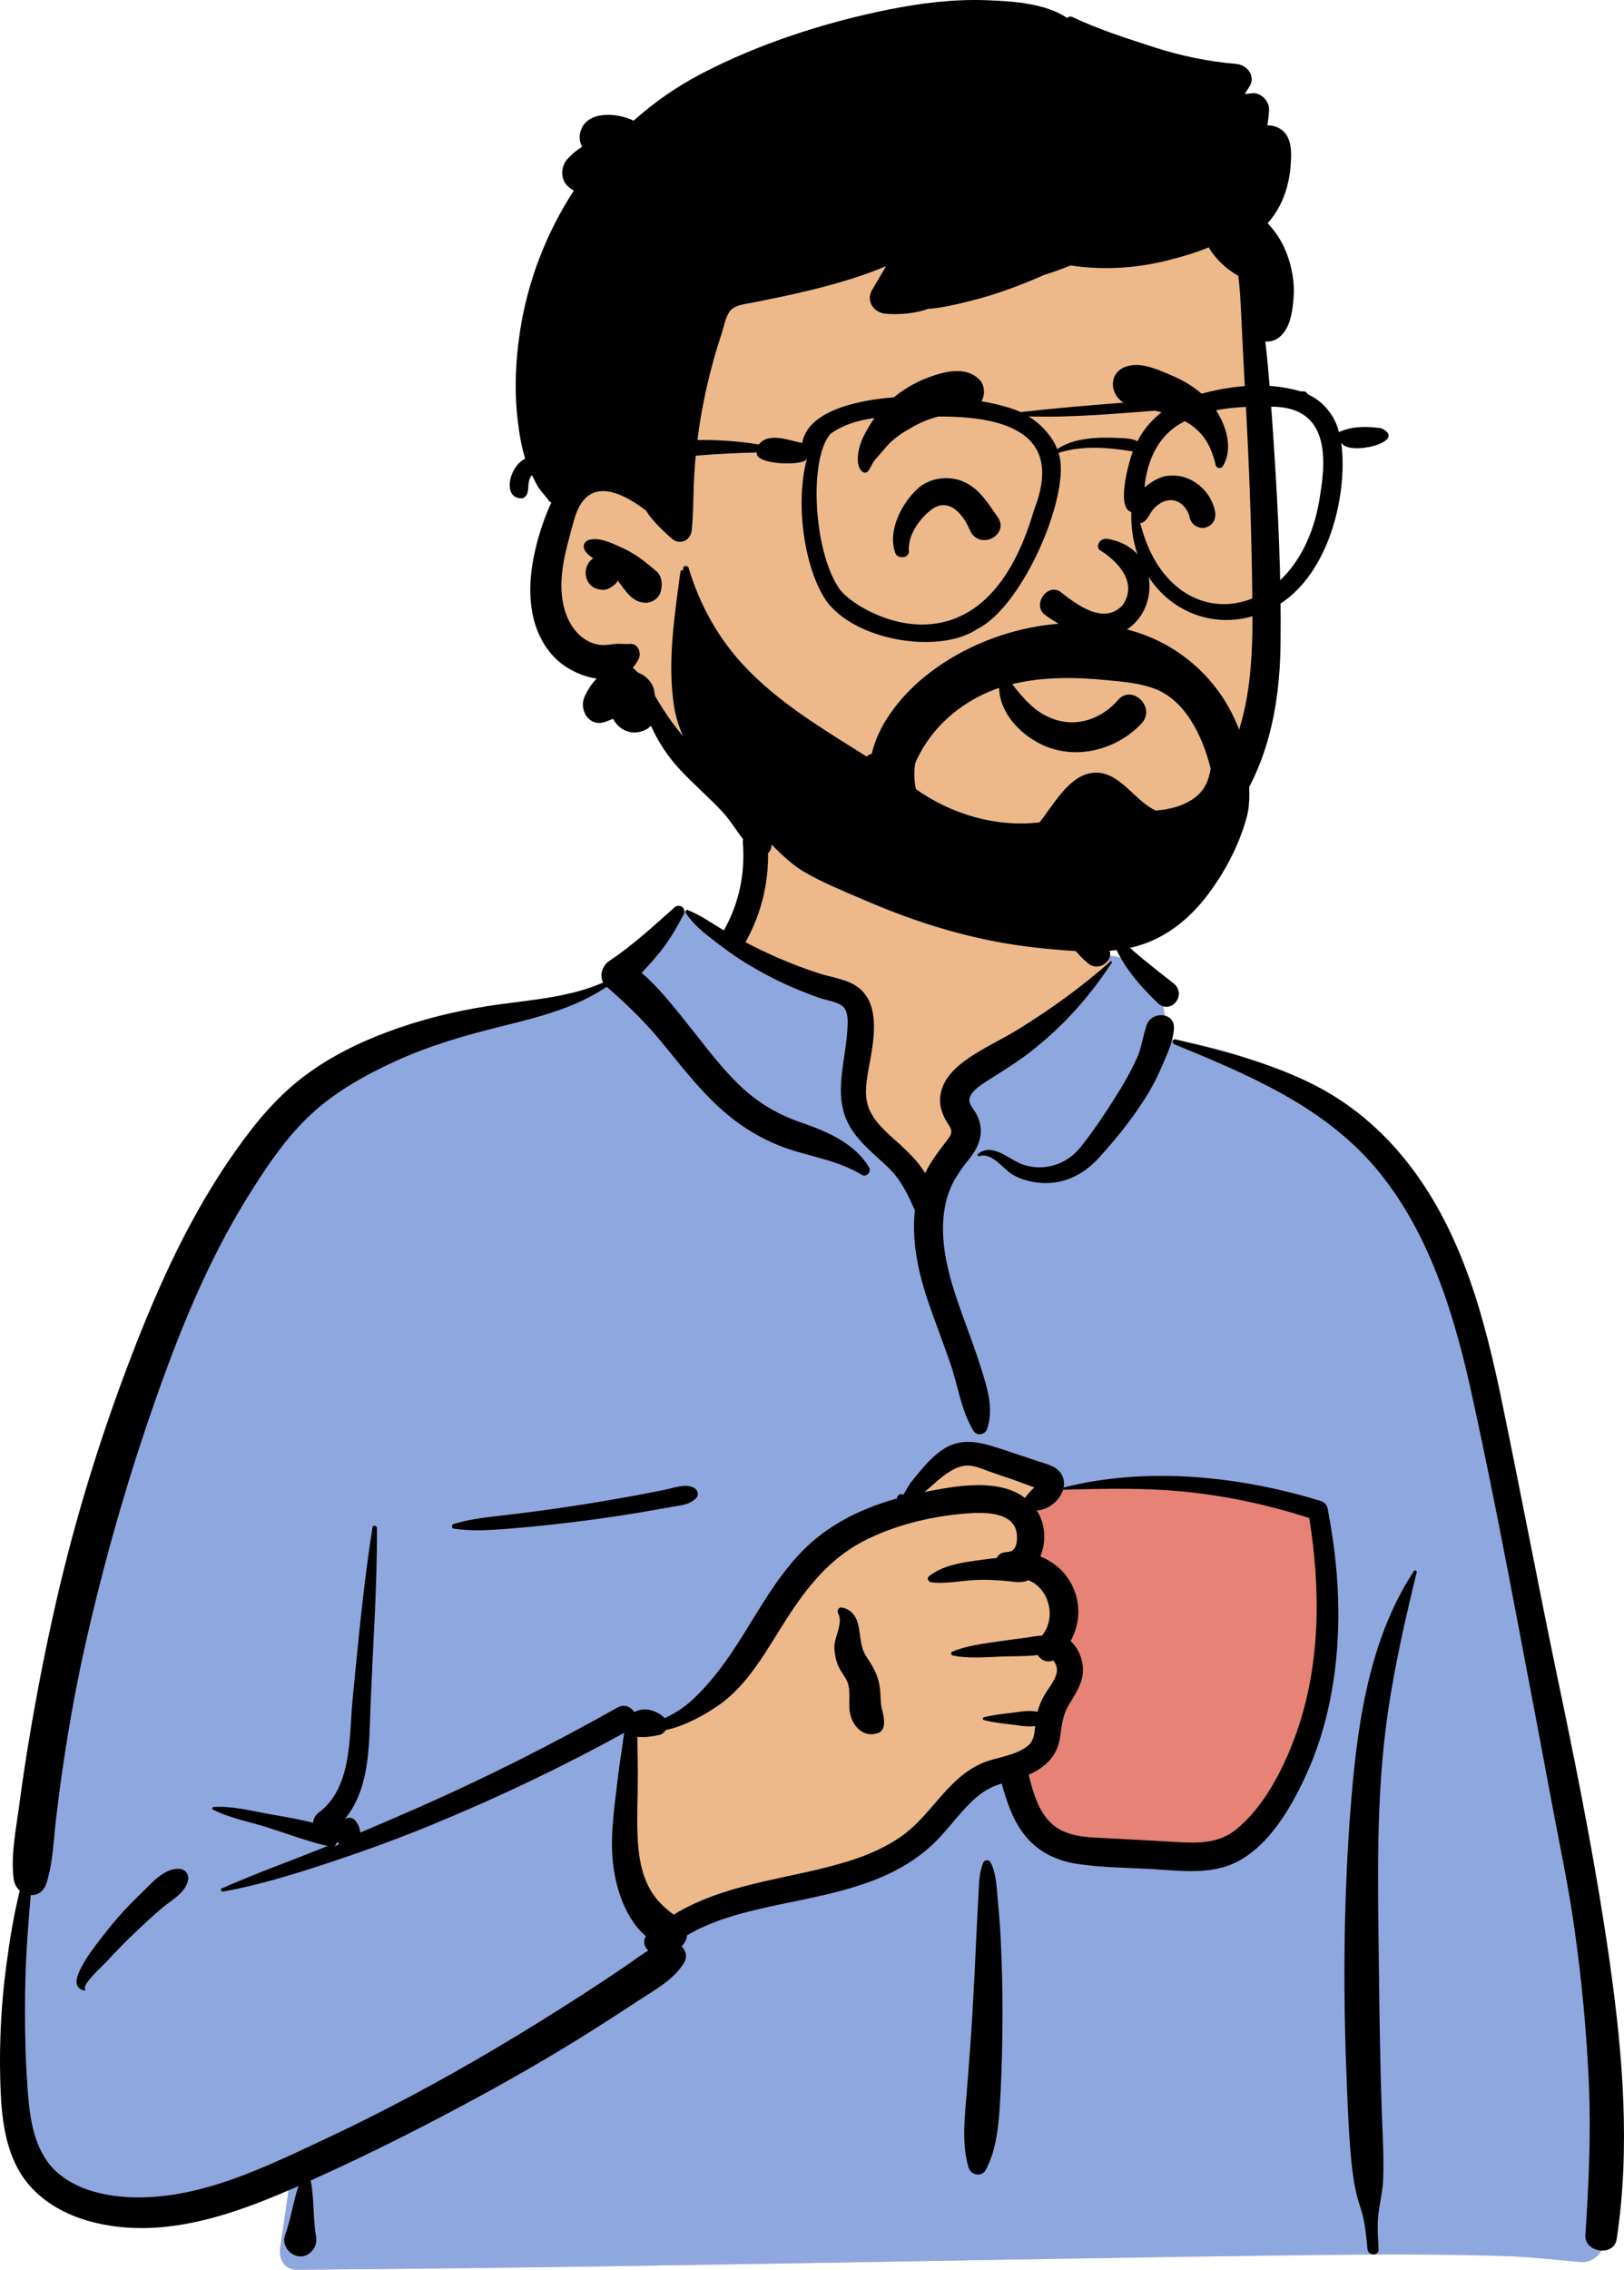
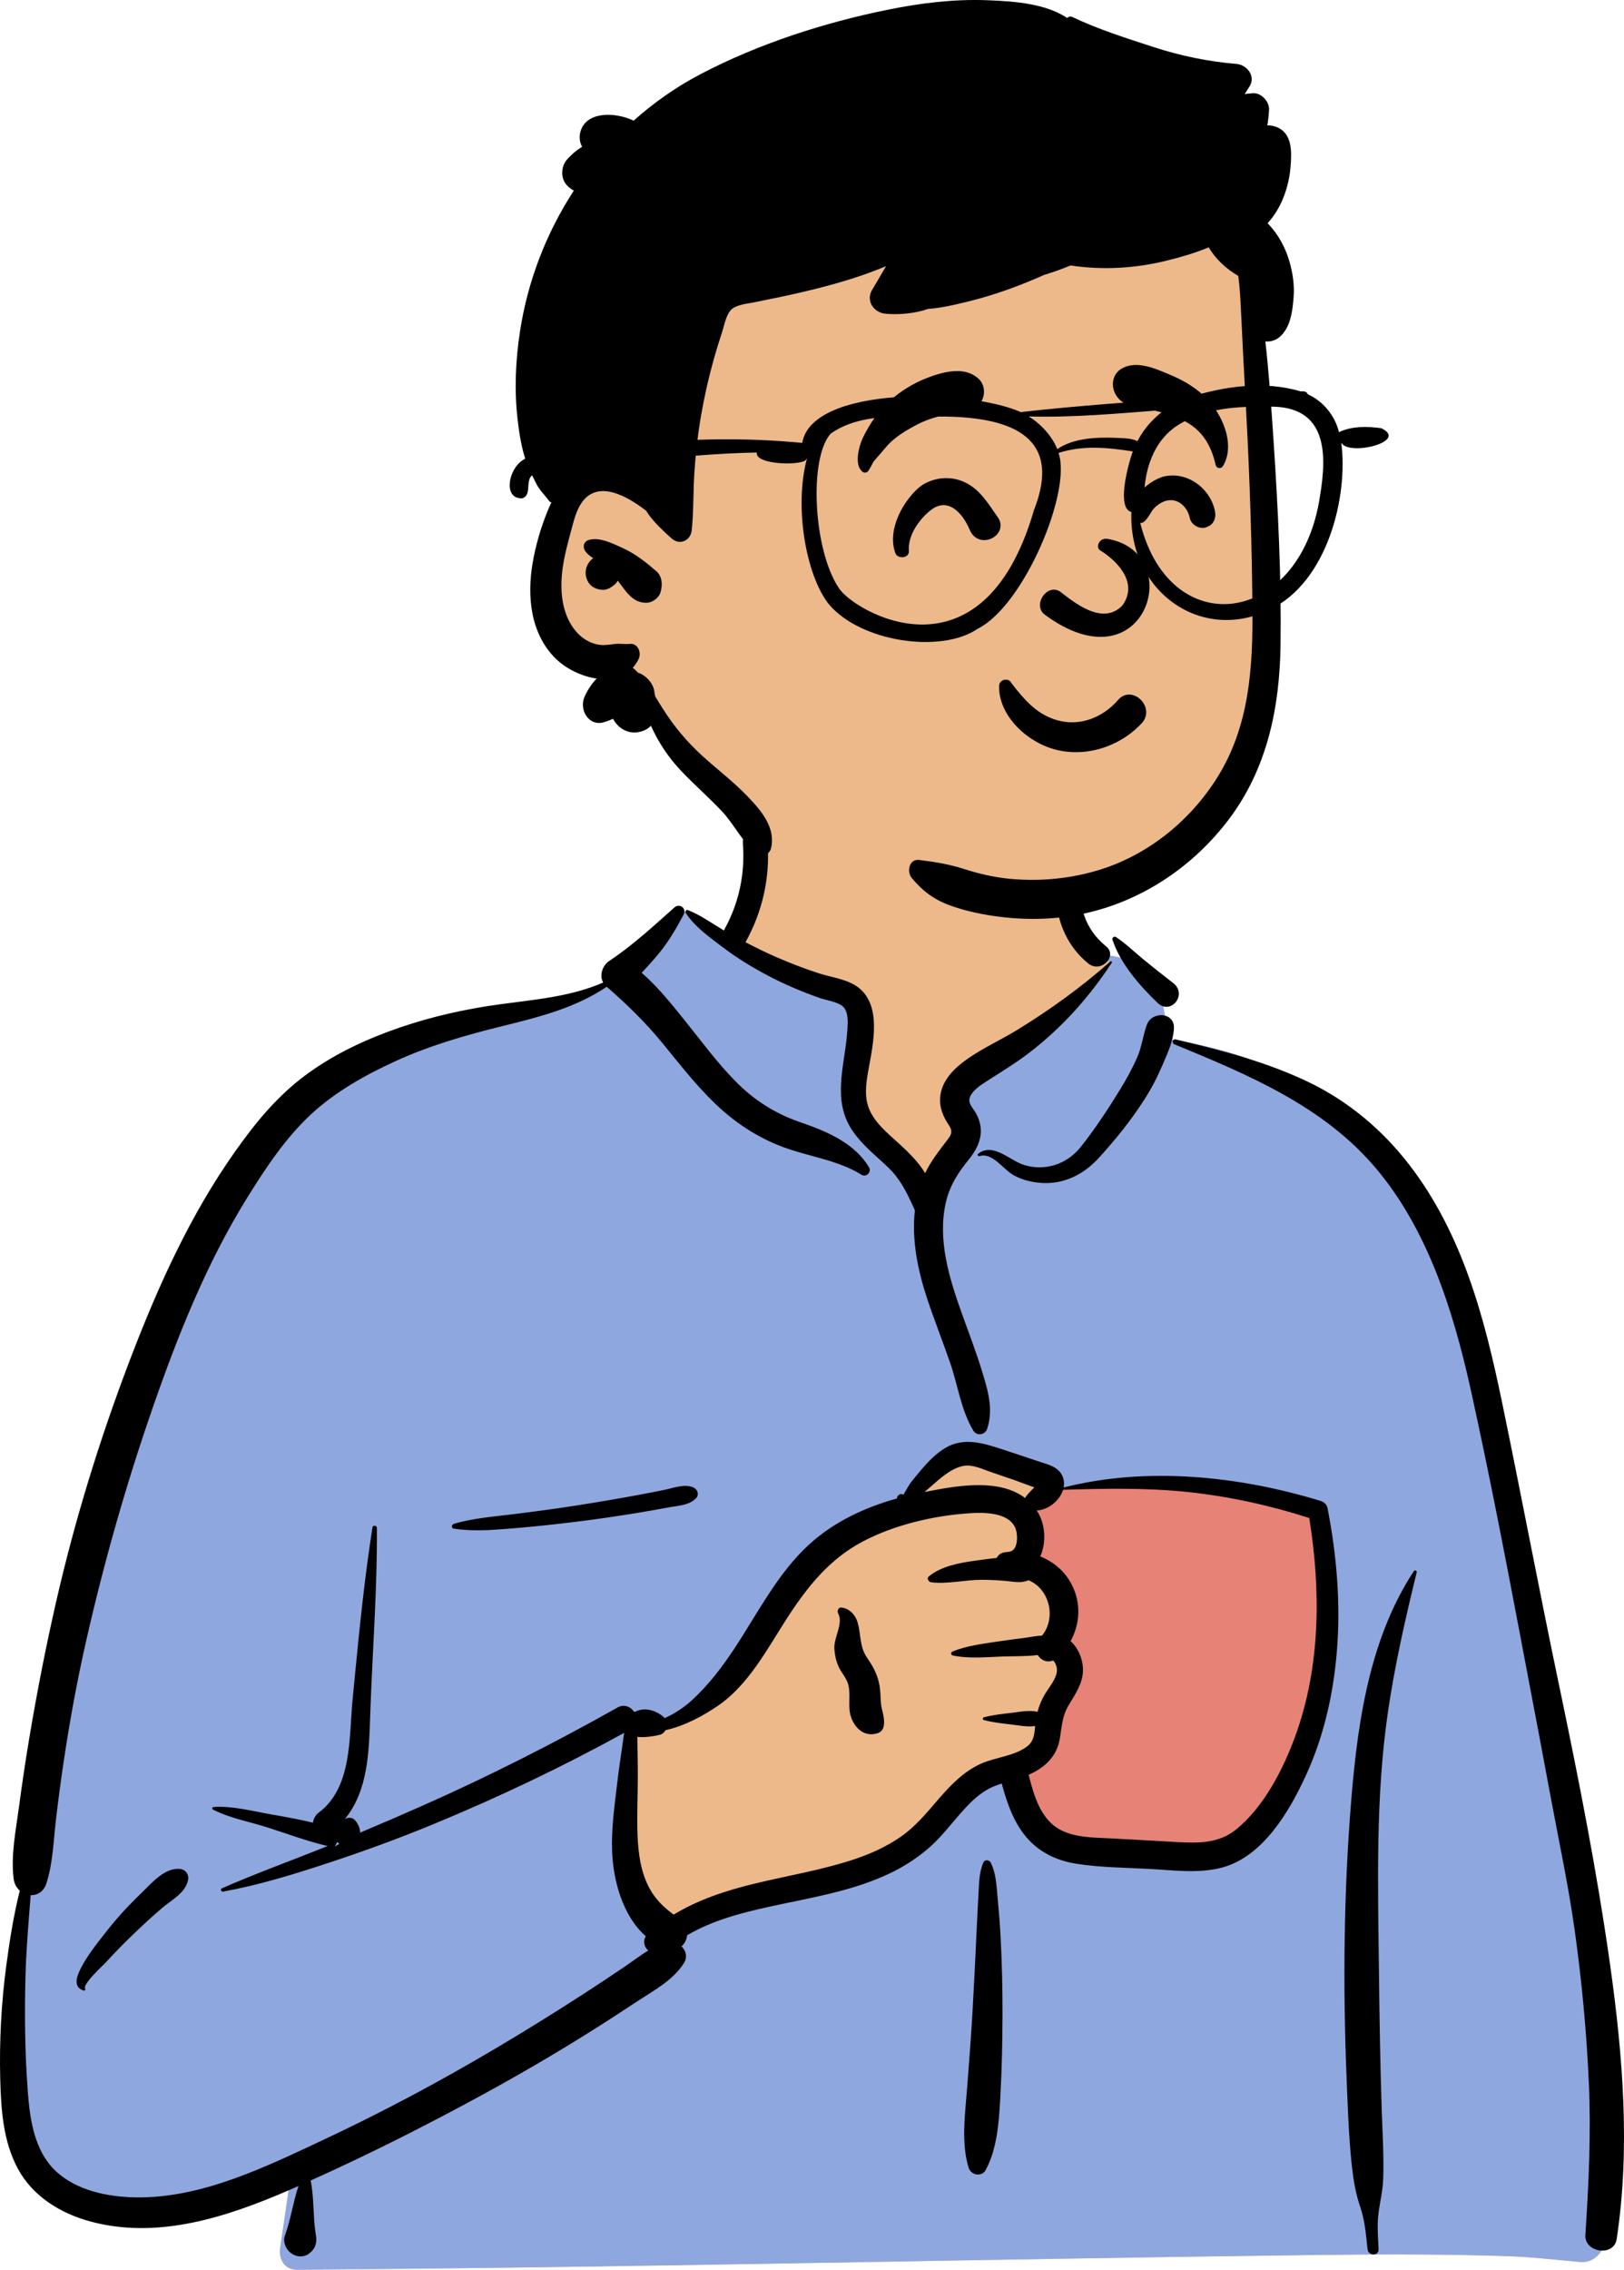
<svg xmlns="http://www.w3.org/2000/svg" width="250px" height="349.261px" viewBox="0 0 250 349.261" version="1.1">
  <g id="CoffeeRaul-Copy">
    <g id="BODY" transform="translate(0 120.575)">
      <path d="M139.381 94.1L212.42 94.1L212.42 184.053L139.381 184.053L139.381 94.1L139.381 94.1Z" id="☕️-Cup" fill="#E78276" fill-rule="evenodd" stroke="none" />
      <path d="M118.078 6.116C125.95 0.12 145.717 -2.576 154.12 3.197C162.419 8.994 163.324 18.37 167.192 26.994C170.841 25.273 176.867 27.738 177.925 31.125C179.237 32.722 179.296 37.209 180.201 39.356C219.573 45.623 225.55 76.322 230.289 111.173C236.558 146.538 250.79 181.826 244.612 218.218C245.417 219.383 246.052 220.515 246.638 221.86C248.044 224.253 246.233 227.64 243.397 227.509C239.726 227.186 236.09 226.746 232.402 226.609C222.176 226.254 211.942 226.296 201.713 226.426L200.318 226.444C148.765 227.086 97.215 228.351 45.66 228.686C43.79 228.689 42.874 227.012 43.124 225.356C43.627 222.025 44.093 218.692 44.58 215.358C32.386 218.579 19.423 219.39 7.263 215.697C6.413 214.831 9.245 215.3 9.695 215.168C-1.496 207.521 1.846 191.41 2.837 179.806C9.001 140.045 11.174 96.051 34.99 62.122C45.293 48.276 60.398 37.313 77.754 34.846L78.237 34.78C83.312 34.104 88.968 33.886 93.405 31.125C98.396 27.14 100.522 19.778 105.773 19.709C107.506 19.686 109.865 21.88 112.403 23.369C112.592 20.093 114.358 17.328 114.747 14.788L114.779 14.57C115.186 11.609 114.629 8.945 118.078 6.116L118.078 6.116ZM202.69 112.224C191.626 104.536 163.044 108.399 162.39 108.83C160.949 109.777 160.329 109.861 159.55 111.092C158.78 111.194 158.012 111.299 157.243 111.409C155.703 111.912 156.845 113.807 158.624 113.132C157.554 117.748 160.704 121.032 161.958 125.596C162.365 127.078 161.973 129.744 161.958 131.258C162.08 133.189 164.215 135.469 163.859 137.407C162.594 144.293 155.731 151.011 158.624 157.689C160.541 161.461 166.306 163.384 170.14 164.667C178.081 167.715 191.918 164.552 196.533 157.689C198.994 154.028 201.845 144.795 203.312 141.931L203.638 137.388C204.44 126.093 205.154 113.935 202.69 112.224L202.69 112.224Z" id="✋-Skin" fill="#EDB98A" fill-rule="evenodd" stroke="none" />
      <path d="M105.364 19.729L108.53 21.673L126.92 30.764C130.485 31.763 132.268 32.959 132.268 34.354L132.268 48.554C132.268 50.455 135.614 54.762 142.305 61.475L148.486 55.312L148.348 54.505C147.76 51.028 147.466 48.702 147.466 47.528C147.466 46.264 153.513 41.468 165.609 33.139L170.901 28.157L170.337 26.441C173.6 26.595 177.138 28.605 177.925 31.125C179.237 32.722 179.296 37.209 180.201 39.356C219.573 45.624 225.55 76.322 230.289 111.173C236.558 146.538 250.79 181.826 244.612 218.218C245.417 219.383 246.052 220.515 246.638 221.86C248.044 224.253 246.233 227.64 243.397 227.509C239.726 227.187 236.09 226.746 232.402 226.609C222.176 226.254 211.942 226.296 201.713 226.426L200.318 226.444C148.765 227.086 97.215 228.351 45.66 228.686C43.79 228.689 42.874 227.012 43.124 225.356C43.627 222.025 44.093 218.692 44.58 215.358C32.386 218.579 19.423 219.389 7.263 215.697C6.413 214.83 9.245 215.3 9.695 215.168C-1.496 207.521 1.846 191.41 2.837 179.806C9.001 140.045 11.174 96.051 34.99 62.122C45.293 48.276 60.398 37.313 77.754 34.846L78.237 34.78L78.721 34.717C83.669 34.087 89.108 33.798 93.405 31.125C98.264 27.245 100.408 20.164 105.364 19.729L105.364 19.729ZM149.429 103.081C147.625 103.081 143.931 105.882 138.346 111.485L137.855 111.713C131.104 114.848 126.632 117.569 124.439 119.874L124.36 119.956C122.144 122.334 117.756 128.656 111.195 138.923L101.695 144.541L98.101 144.541L95.541 163.108L101.695 176.365L115.635 171.669L138.346 165.682L151.38 152.458L158.731 149.99C157.839 152.566 157.516 155.131 158.625 157.689C160.541 161.461 166.306 163.385 170.14 164.667C178.081 167.715 191.918 164.552 196.533 157.689C198.994 154.028 201.846 144.795 203.313 141.931L203.734 136.029C204.492 125.137 205.056 113.867 202.691 112.224C191.626 104.536 163.044 108.399 162.39 108.83C160.949 109.777 160.329 109.861 159.55 111.091L159.146 111.146L161.414 108.069L160.611 107.64C154.88 104.601 151.153 103.081 149.429 103.081L149.429 103.081ZM158.624 113.132C157.6 117.552 160.444 120.75 161.788 125.019L158.352 118.44L158.352 113.216C158.441 113.194 158.532 113.166 158.624 113.132L158.624 113.132Z" id="👕-Top" fill="#8FA7DF" fill-rule="evenodd" stroke="none" />
      <path d="M103.845 19.043C104.609 18.366 105.739 19.216 105.254 20.13C104.163 22.184 103.044 24.13 101.58 25.946C100.692 27.047 99.742 28.088 98.778 29.117C101.251 31.257 103.371 33.913 105.374 36.402C107.935 39.586 110.356 42.905 113.231 45.818C116.066 48.691 119.201 50.7 122.992 52.039L123.756 52.305C127.564 53.642 131.634 55.447 133.781 59.053C134.204 59.764 133.351 60.642 132.635 60.198C128.905 57.889 124.524 57.425 120.464 55.898C116.543 54.425 113.124 52.156 110.103 49.261C107.088 46.37 104.556 43.081 101.915 39.862C99.304 36.679 96.492 33.96 93.403 31.267C88.636 34.474 83.195 35.87 77.662 37.24L77.058 37.39C71.519 38.761 66.009 40.355 60.812 42.743C56.23 44.849 51.723 47.363 47.991 50.79C44.029 54.426 40.945 59.071 38.123 63.612C31.809 73.774 27.371 84.906 23.463 96.174C19.399 107.894 16 119.849 13.256 131.946C11.86 138.099 10.726 144.296 9.795 150.536C9.346 153.541 8.948 156.553 8.598 159.572C8.225 162.795 8.139 166.111 7.15 169.211C6.726 170.539 5.725 171.09 4.723 171.043L4.52 173.588C4.25 176.982 3.999 180.376 3.914 183.79C3.773 189.467 3.837 195.128 4.245 200.793L4.303 201.566C4.624 205.701 5.341 210.346 8.449 213.373C11.669 216.509 16.62 217.496 20.959 217.552C31.066 217.683 40.794 212.908 49.738 208.718C58.948 204.403 67.907 199.614 76.652 194.419C81.105 191.774 85.51 189.04 89.858 186.227C91.993 184.847 94.112 183.443 96.215 182.015C97.42 181.199 98.561 180.303 99.788 179.577C99.187 179.018 98.919 178.138 99.422 177.37C95.876 174.292 94.401 168.8 94.229 164.357C94.09 160.77 94.617 157.193 95.034 153.64C95.244 151.848 95.504 150.06 95.773 148.276C95.879 147.572 95.961 146.817 96.085 146.073C86.513 151.335 76.672 156.02 66.57 160.182C61.392 162.316 56.148 164.234 50.832 165.992L49.754 166.347C44.717 167.996 39.559 169.554 34.351 170.497C34.073 170.547 33.846 170.136 34.144 170.005C39.219 167.765 44.47 165.876 49.621 163.813L50.468 163.469L50.468 163.469C50.37 163.463 50.27 163.45 50.164 163.425C47.143 162.695 44.146 161.571 41.183 160.626C38.433 159.748 35.343 159.196 32.773 157.87C32.575 157.768 32.685 157.493 32.878 157.48C35.767 157.28 38.903 158.122 41.736 158.618L42.8 158.804C44.583 159.118 46.405 159.456 48.179 159.897C48.243 159.303 48.575 158.705 49.047 158.356C54.245 154.506 53.717 146.73 54.273 140.997L54.685 136.74C55.411 129.29 56.178 121.841 57.343 114.447C57.405 114.052 58.016 114.165 58.019 114.538C58.079 123.704 57.387 132.828 57.04 141.979L56.986 143.481C56.795 149.127 56.645 154.991 53.088 159.336C53.586 159.046 54.258 159.046 54.661 159.525C55.156 160.114 55.441 160.775 55.433 161.424C58.646 160.077 61.845 158.695 65.029 157.284C75.265 152.749 85.287 147.674 95.043 142.182C96.093 141.59 97.091 142.055 97.61 142.834L97.685 142.824C97.697 142.822 97.71 142.821 97.724 142.82L97.798 142.817C97.801 142.817 97.803 142.817 97.806 142.817C99.179 142.063 101.05 142.6 102.229 143.701C102.264 143.735 102.294 143.77 102.324 143.805C103.816 143.135 105.209 142.231 106.474 141.085C109.061 138.74 111.253 135.84 113.163 132.932C116.681 127.576 119.67 121.621 124.422 117.212C128.284 113.63 133.072 111.4 138.094 110C138.073 109.854 138.129 109.697 138.23 109.593C138.489 109.328 138.673 109.237 139.006 109.398C139.032 109.411 139.048 109.428 139.059 109.447L139.55 108.61C139.817 108.156 140.092 107.698 140.186 107.578C140.757 106.859 141.344 106.147 141.939 105.45C142.95 104.268 144.101 103.102 145.434 102.284C148.352 100.49 151.42 101.505 154.42 102.485C156.234 103.078 158.04 103.689 159.85 104.291L160.037 104.351C161.386 104.785 162.965 105.164 163.569 106.594C163.808 107.16 163.845 107.747 163.733 108.317C176.55 105.057 190.785 106.554 203.292 110.381C203.772 110.528 204.252 110.923 204.353 111.442C205.786 118.791 206.424 126.328 205.775 133.803C205.216 140.256 203.787 146.579 201.093 152.486L200.94 152.82C198.408 158.294 194.395 165.043 188.268 166.759C184.567 167.795 180.475 167.184 176.701 166.994C173.034 166.81 169.284 166.783 165.652 166.206C162.416 165.692 159.582 164.242 157.582 161.611C155.857 159.341 154.948 156.598 154.205 153.869C153.864 153.977 153.525 154.093 153.193 154.223C151.787 154.772 150.596 155.658 149.519 156.701C147.245 158.904 145.482 161.578 143.103 163.68C140.949 165.582 138.495 167.061 135.863 168.199C130.409 170.555 124.557 171.497 118.787 172.747L118.385 172.835C114.042 173.787 109.608 174.958 105.775 177.219C105.7 177.885 105.396 178.512 104.91 178.922C105.586 179.557 105.872 180.562 105.279 181.506C103.618 184.14 100.759 185.639 98.193 187.324L98.026 187.434C95.501 189.108 92.954 190.749 90.387 192.356C85.167 195.624 79.839 198.713 74.435 201.666C65.743 206.414 56.865 210.894 47.826 214.956C48.368 217.627 48.17 220.379 48.578 223.066L48.64 223.449C48.815 224.446 48.579 225.281 47.892 225.932L47.82 226L47.821 225.991L47.757 226.049L47.735 226.068L47.742 226.062C47.663 226.134 47.581 226.202 47.498 226.259L47.392 226.328L47.392 226.328C46.73 226.73 45.879 226.725 45.201 226.371L45.124 226.328L44.994 226.253C44.099 225.739 43.482 224.463 43.853 223.449C44.765 220.959 45.11 218.301 45.953 215.794L45.284 216.092L45.284 216.092L44.403 216.477C34.874 220.597 24.288 224.068 13.905 221.258C9.317 220.017 5.029 217.39 2.734 213.109C0.475 208.897 0.156 204.005 0.036 199.32C-0.112 193.536 0.198 187.665 0.961 181.931C1.472 178.082 2.092 174.16 3.046 170.351C2.555 169.918 2.194 169.296 2.099 168.526C1.648 164.888 2.437 161.106 2.92 157.487C3.392 153.953 3.913 150.426 4.502 146.911C5.692 139.811 7.075 132.725 8.685 125.708C11.549 113.22 15.332 100.953 19.887 88.98L20.286 87.937C24.494 76.993 29.367 66.283 36.153 56.669C39.399 52.069 42.83 47.898 47.417 44.584C51.714 41.478 56.56 39.242 61.562 37.533C66.569 35.823 71.716 34.677 76.953 33.964C82.272 33.24 87.887 32.796 92.849 30.614C92.221 29.488 92.76 27.969 93.816 27.271C97.371 24.922 100.659 21.866 103.845 19.043L103.845 19.043ZM217.648 121.188C217.797 120.961 218.151 121.104 218.085 121.372C216.356 128.456 214.733 135.555 213.673 142.774C211.76 155.805 212.112 169.005 212.268 182.132L212.277 182.811C212.357 189.881 212.468 196.953 212.702 204.02C212.82 207.592 213.054 211.199 212.926 214.773C212.858 216.712 212.341 218.546 212.158 220.461C211.997 222.136 212.14 223.837 212.22 225.514C212.274 226.629 210.628 226.581 210.516 225.514L210.373 224.133C210.187 222.386 209.957 220.648 209.384 218.976C208.696 216.964 208.365 214.988 208.126 212.876C207.76 209.639 207.597 206.37 207.457 203.11L207.36 200.855C206.77 187.234 206.791 173.548 207.745 159.94L207.815 158.969C208.761 146.106 210.401 132.208 217.648 121.188L217.648 121.188ZM180.792 40.119C180.34 39.934 180.498 39.251 180.998 39.37L181.908 39.587C188.573 41.183 195.116 42.913 201.336 45.883C207.56 48.855 212.83 53.293 217.017 58.749C225.157 69.356 228.539 82.246 231.21 95.124C234.177 109.434 236.879 123.796 239.872 138.102L240.428 140.766C243.198 154.09 245.812 167.421 247.739 180.903L247.878 181.88C249.821 195.744 250.99 210.087 248.87 223.987C248.45 226.736 243.875 226.052 244.054 223.335C244.57 215.481 244.94 207.668 244.583 199.796C244.225 191.923 243.486 184.084 242.386 176.279C241.46 169.711 240.079 163.225 238.857 156.709L238.665 155.68C237.642 150.138 236.587 144.602 235.535 139.065L233.962 130.775C231.605 118.363 229.201 105.939 226.485 93.605L226.324 92.879C223.666 81.013 219.748 68.582 211.776 59.158C203.686 49.595 192.105 44.779 180.792 40.119L180.792 40.119ZM151.395 165.989C151.59 165.556 152.271 165.603 152.479 165.989C153.299 167.502 153.39 169.432 153.545 171.14L153.562 171.316C153.759 173.4 153.934 175.491 154.04 177.582C154.243 181.55 154.34 185.512 154.327 189.485C154.314 193.557 154.232 197.623 154.013 201.688L153.953 202.778C153.753 206.311 153.417 210.251 151.738 213.34C151.128 214.463 149.469 214.133 149.116 212.998C147.958 209.28 148.552 204.871 148.849 201.063L149.08 198.091C149.308 195.12 149.526 192.147 149.699 189.172C149.935 185.101 150.131 181.027 150.318 176.955C150.38 175.632 150.445 174.309 150.515 172.987L150.622 171.002C150.714 169.344 150.706 167.523 151.395 165.989L151.395 165.989ZM21.217 171.258L21.729 170.763C23.303 169.223 25.291 166.851 27.617 166.999C28.544 167.057 29.135 167.827 28.943 168.74C28.532 170.691 26.542 171.703 25.11 172.894C23.541 174.199 22.062 175.593 20.586 177.001C19.276 178.249 18.017 179.533 16.788 180.856L16.328 181.354C15.887 181.836 12.75 184.673 13.089 185.41L13.107 185.443C13.202 185.584 13.045 185.778 12.888 185.728C11.533 185.3 11.618 184.139 12.13 182.962C13.114 180.701 14.838 178.609 16.343 176.679C17.844 174.752 19.469 172.959 21.217 171.258L21.217 171.258L21.217 171.258ZM156.305 114.558C155.257 112.082 151.397 112.134 149.206 112.282C143.689 112.655 137.718 114.051 132.809 116.63C127.719 119.305 124.29 123.589 121.222 128.327L121.079 128.549C118.089 133.197 115.208 138.7 110.527 141.896C108.142 143.524 105.357 145.011 102.463 145.655C102.265 146.005 101.943 146.282 101.521 146.382L101.325 146.427C100.501 146.608 99.221 146.81 98.115 146.69C98.122 147.231 98.116 147.768 98.13 148.28C98.169 149.749 98.186 151.225 98.186 152.694C98.186 155.774 98.021 158.86 98.149 161.939C98.263 164.663 98.648 167.509 99.955 169.944C100.914 171.73 102.18 172.913 103.708 174.041C107.467 171.75 111.718 170.353 116.032 169.303C121.25 168.033 126.592 167.185 131.691 165.464C134.144 164.635 136.504 163.55 138.642 162.077C140.91 160.512 142.643 158.395 144.426 156.325L144.705 156.003C146.524 153.916 148.509 151.919 151.081 150.787C153.295 149.813 156.214 149.639 158.151 148.131C159.163 147.342 159.247 146.197 159.354 145.024C158.114 145.202 156.802 144.917 155.565 144.772L154.925 144.697C153.757 144.558 152.614 144.406 151.464 144.108C151.25 144.053 151.25 143.731 151.464 143.676C152.824 143.324 154.171 143.175 155.565 143.011L155.893 142.97C157.154 142.806 158.48 142.556 159.717 142.833C159.939 141.989 160.259 141.182 160.709 140.375C161.34 139.24 162.535 137.954 162.696 136.628C162.744 136.232 162.652 135.766 162.466 135.415L162.401 135.296C162.323 135.156 162.23 135.014 162.094 134.926C162.079 134.943 162.047 134.964 161.978 134.985C161.026 135.285 160.195 134.819 159.755 134.1C157.883 134.333 155.841 134.255 154.086 134.333L152.312 134.418C150.416 134.505 148.434 134.543 146.652 134.16C146.404 134.107 146.328 133.693 146.577 133.586C148.768 132.65 151.425 132.35 153.769 131.991C155.079 131.789 156.398 131.636 157.712 131.459C158.586 131.341 159.514 131.147 160.421 131.099C162.692 128.271 161.468 123.809 158.306 122.591C157.155 123.098 156.119 122.803 154.861 122.695C153.605 122.587 152.346 122.514 151.084 122.519C148.557 122.531 145.88 123.195 143.377 122.909C142.97 122.863 142.592 122.321 142.996 121.99C144.912 120.427 147.657 119.917 150.089 119.584L150.593 119.517C151.409 119.41 152.399 119.254 153.428 119.161C153.66 118.707 154.077 118.365 154.704 118.279C154.89 118.254 155.078 118.239 155.265 118.222L155.262 118.204L155.262 118.204C156.79 118.131 156.724 115.549 156.305 114.558L156.305 114.558ZM51.915 162.86C51.84 163.028 51.756 163.188 51.668 163.342L51.531 163.568L52.239 163.157L51.915 162.86L51.915 162.86L51.915 162.86ZM182.976 109.024C176.543 108.333 170.101 108.479 163.648 108.665C163.132 110.352 161.336 111.791 159.595 111.846C160.958 113.921 161.099 116.729 160.143 118.929C162.173 119.738 163.921 121.189 164.983 123.255C166.455 126.121 166.262 129.31 164.807 131.958C166.049 133.082 166.782 134.907 166.708 136.628C166.627 138.547 165.483 140.186 164.533 141.774C163.506 143.492 163.472 145.005 163.156 146.929C162.695 149.745 160.795 151.452 158.352 152.52L158.482 153.031C159.112 155.483 159.896 158.071 161.696 159.864C164.012 162.171 167.605 162.149 170.666 162.295L170.813 162.302C173.616 162.443 176.417 162.607 179.217 162.765L181.319 162.883C184.544 163.06 187.641 163.082 190.274 160.949C194.572 157.469 197.519 151.708 199.385 146.608C203.299 135.905 203.346 124.158 201.549 113.01C195.523 111.068 189.27 109.701 182.976 109.024L182.976 109.024ZM129.476 126.782L129.523 126.786C130.848 126.937 131.757 128.01 132.081 129.282C132.553 131.132 132.321 132.804 133.454 134.473C134.619 136.19 135.335 137.564 135.505 139.685C135.574 140.558 135.543 141.429 135.737 142.283L135.877 142.881C136.027 143.52 136.15 144.134 136.076 144.82C136.008 145.444 135.703 145.931 135.076 146.132C133.034 146.785 131.457 145.279 130.929 143.377C130.474 141.733 131.082 139.773 130.44 138.23C130.083 137.373 129.426 136.658 129.055 135.796C128.687 134.943 128.503 134.05 128.443 133.122C128.331 131.366 129.884 129.256 129.018 127.666C128.833 127.327 129.042 126.773 129.476 126.782L129.476 126.782ZM102.348 108.665C103.732 108.384 105.301 107.74 106.664 108.275C107.365 108.551 107.712 109.406 107.119 110C106.091 111.03 104.596 111.088 103.212 111.331L103.089 111.353C101.452 111.656 99.811 111.944 98.168 112.216C95.077 112.728 91.979 113.181 88.87 113.565C85.676 113.961 82.474 114.313 79.267 114.577L78.026 114.679C75.317 114.896 72.499 115.059 69.841 114.644C69.454 114.584 69.517 114.022 69.841 113.923C72.753 113.042 75.946 112.805 78.957 112.432C82.157 112.035 85.352 111.616 88.539 111.118C91.72 110.621 94.897 110.088 98.063 109.498C99.493 109.232 100.922 108.955 102.348 108.665L102.348 108.665ZM152.25 105.835C151.036 105.405 149.701 104.769 148.386 104.982C146.119 105.349 144.1 107.559 142.305 109.014L143.206 108.839C147.818 107.953 153.926 106.997 157.797 109.93C157.806 109.913 157.814 109.896 157.826 109.879C158.138 109.404 158.5 109.034 158.895 108.628C158.933 108.593 158.969 108.556 159.005 108.518L159.218 108.291L158.731 108.123C157.686 107.753 156.449 107.276 156.253 107.207L156.24 107.202C154.909 106.751 153.575 106.305 152.25 105.835L152.25 105.835ZM114.358 9.16C114.167 6.719 117.967 6.739 118.155 9.16C118.565 14.445 117.376 19.681 114.816 24.315C114.797 24.349 114.777 24.379 114.757 24.41C116.358 25.244 117.977 26.043 119.633 26.758C121.75 27.672 123.908 28.504 126.104 29.21C128.09 29.85 130.537 30.102 132.207 31.432C135.729 34.237 134.405 40.057 133.728 43.829L133.623 44.425C133.285 46.366 133.041 48.358 133.86 50.221C134.734 52.211 136.501 53.688 138.077 55.111L138.396 55.4C139.793 56.673 141.389 58.219 142.413 59.944C143.348 58.01 144.623 56.43 145.971 54.651C146.932 53.382 146.248 52.963 145.557 51.723C144.892 50.529 144.567 49.257 144.775 47.895C145.159 45.38 147.169 43.564 149.169 42.199C151.532 40.588 154.168 39.394 156.61 37.895C161.629 34.816 166.516 31.295 170.92 27.384C171.041 27.276 171.251 27.418 171.154 27.566C167.676 32.856 163.597 37.428 158.585 41.309C156.552 42.883 154.417 44.188 152.268 45.56L151.65 45.957C150.788 46.516 149.711 47.263 149.321 48.215C148.928 49.172 149.765 49.895 150.216 50.688C151.648 53.206 150.957 55.556 149.26 57.691L149.181 57.79C147.495 59.867 146.218 61.8 145.606 64.454C144.294 70.157 146.122 76.096 148.037 81.45L148.112 81.661C149.148 84.547 150.249 87.411 151.149 90.342L151.396 91.153C152.212 93.851 152.879 96.511 151.965 99.284C151.653 100.228 150.367 100.451 149.833 99.563C147.948 96.433 147.478 92.665 146.297 89.224C145.146 85.869 143.824 82.575 142.711 79.207C141.28 74.871 140.321 70.203 140.841 65.654C140.826 65.627 140.809 65.603 140.796 65.574L140.432 64.777C139.437 62.617 138.477 60.732 136.67 59.01C134.784 57.215 132.737 55.625 131.253 53.452C128.031 48.73 130.024 43.478 130.413 38.316L130.458 37.683C130.529 36.611 130.567 35.155 129.867 34.413C129.079 33.578 127.233 33.365 126.188 32.995C123.487 32.039 120.826 30.926 118.292 29.588C115.88 28.316 113.542 26.91 111.367 25.262L110.264 24.433C108.524 23.12 106.72 21.686 105.554 19.898C105.419 19.693 105.648 19.361 105.891 19.459C107.838 20.249 109.617 21.506 111.439 22.6C111.467 22.533 111.499 22.466 111.537 22.398C113.791 18.319 114.717 13.8 114.358 9.16L114.358 9.16ZM176.547 37.108C177.323 34.98 180.858 35.145 180.717 37.672C180.609 39.614 179.784 41.367 179.031 43.13L178.95 43.319C178.172 45.156 177.274 46.881 176.198 48.564C174.143 51.783 171.736 54.77 169.165 57.589C166.834 60.144 163.775 61.707 160.249 61.447C158.764 61.338 157.264 60.96 155.963 60.218C154.417 59.336 152.738 56.689 150.766 57.33C150.575 57.392 150.397 57.112 150.562 56.98C152.839 55.146 155.423 57.99 157.603 58.675C160.888 59.707 164.259 58.566 166.373 55.91C168.581 53.137 170.612 50.032 172.468 47.013C173.41 45.48 174.27 43.889 175.012 42.249C175.761 40.594 175.932 38.795 176.547 37.108L176.547 37.108ZM171.252 24.016C171.157 23.722 171.522 23.443 171.78 23.61C173.276 24.584 174.573 25.872 175.953 27C177.484 28.252 179.026 29.478 180.593 30.685C182.876 32.446 180.228 35.686 178.218 33.763C175.467 31.133 172.455 27.693 171.252 24.016L171.252 24.016ZM163.038 13.719C163.646 11.375 167.241 12.342 166.717 14.659L166.7 14.729C165.708 18.556 167.121 22.452 170.138 24.933L170.249 25.023C172.158 26.55 169.454 29.221 167.564 27.708C163.438 24.406 161.722 18.797 163.038 13.719L163.038 13.719Z" id="🖍-Ink" fill="#000000" fill-rule="evenodd" stroke="none" />
    </g>
    <g id="HEAD" transform="translate(79.386 0)">
      <path d="M113.793 76.237C113.108 70.204 113.995 57.592 114.054 56.827C114.43 51.983 112.165 32.856 107.884 34.618C100.703 28.921 91.139 27.663 82.196 27.062C63.618 25.813 43.856 28.679 29.511 41.209C22.417 47.716 15.511 57.18 16.066 67.033C9.62 76.374 0.534 89.186 8.564 100.106C11.294 103.595 15.633 104.894 19.062 107.536C25.959 113.112 30.287 121.114 37.25 126.657C55.698 143.27 87.021 146.741 105.146 127.844C119.161 114.158 116.895 93.685 114.43 76.237C112.772 64.508 115.13 88.009 113.793 76.237L113.793 76.237Z" id="✋-Skin#1" fill="#EDB98A" fill-rule="evenodd" stroke="none" />
      <path d="M57.379 1.475C62.347 0.47 67.448 -0.155 72.522 0.033L72.914 0.049C76.731 0.201 81.566 0.54 84.896 2.765C85.087 2.572 85.396 2.473 85.675 2.607C89.632 4.5 93.985 5.869 98.152 7.229C102.3 8.582 106.603 9.476 110.95 9.836C112.586 9.971 113.985 11.741 112.95 13.329C112.704 13.707 112.463 14.089 112.225 14.472C112.625 14.431 113.024 14.388 113.424 14.347C114.739 14.214 116.053 15.621 115.975 16.905C115.927 17.712 115.84 18.51 115.712 19.298C116.213 19.288 116.71 19.363 117.192 19.567C119.628 20.598 119.459 23.507 119.276 25.72C119.023 28.791 117.878 32.044 115.75 34.343C117.338 35.997 118.463 37.972 119.134 40.318C119.621 42.031 119.892 43.855 119.758 45.638L119.715 46.172C119.55 48.107 119.222 50.249 117.832 51.641C117.119 52.359 116.241 52.621 115.404 52.538C115.91 56.997 116.234 61.482 116.54 65.951L116.683 68.087C117.365 78.415 117.877 88.811 117.743 99.157C117.619 108.825 115.713 118.21 109.796 126.06C104.407 133.208 96.67 138.478 87.918 140.481C83.201 141.562 78.385 141.639 73.611 140.95C71.297 140.615 68.967 140.101 66.77 139.291C64.34 138.392 62.593 137.068 60.956 135.084C60.183 134.143 60.555 132.139 62.096 132.328C64.426 132.611 66.553 132.953 68.787 133.643L69.107 133.744C71.332 134.459 73.636 134.991 75.963 135.218C80.728 135.681 85.565 135.215 90.129 133.766C97.561 131.406 103.962 126.146 108.064 119.537C112.934 111.703 113.484 102.809 113.414 93.802C113.339 83.917 113.018 74.026 112.494 64.152L112.405 62.506C112.129 57.425 111.861 52.34 111.626 47.255C111.553 45.66 111.441 44.053 111.24 42.461C109.404 41.383 107.759 39.897 106.687 38.062C104.532 38.956 102.265 39.6 100.18 40.113C95.351 41.304 90.337 41.593 85.421 40.847C84.095 41.396 82.743 41.879 81.37 42.294C80.998 42.459 80.627 42.621 80.257 42.78C76.946 44.2 73.588 45.402 70.094 46.283L69.235 46.497C67.397 46.951 65.399 47.399 63.442 47.539C63.12 47.664 62.774 47.769 62.394 47.861C60.612 48.295 58.763 48.432 56.937 48.279C55.157 48.129 53.871 46.327 54.851 44.64C55.567 43.408 56.291 42.18 57.019 40.956C54.483 42.015 51.863 42.895 49.221 43.641C46.554 44.394 43.849 45.029 41.14 45.613C39.692 45.922 38.238 46.196 36.793 46.506C35.758 46.726 34.17 46.841 33.326 47.523C32.394 48.273 32.13 50.021 31.776 51.099C31.312 52.5 30.876 53.906 30.478 55.329C29.686 58.168 29.036 61.048 28.534 63.957C28.031 66.87 27.693 69.811 27.505 72.761C27.318 75.709 27.4 78.675 27.098 81.61C26.935 83.167 25.268 83.967 24.036 82.879C23.892 82.752 23.746 82.623 23.602 82.492L23.387 82.296C22.333 81.339 21.311 80.324 20.468 79.183C20.316 78.972 20.169 78.751 20.032 78.529C20.01 78.529 19.991 78.522 19.969 78.506L19.735 78.33C17.161 76.41 12.86 73.906 10.35 77.096C9.551 78.112 9.141 79.406 8.801 80.655L8.205 82.889C7.819 84.348 7.456 85.814 7.244 87.307C6.763 90.65 7.005 94.503 9.3 97.183C10.217 98.254 11.48 99.02 12.89 99.221C13.676 99.329 14.453 99.195 15.233 99.096C16.025 98.997 16.789 99.157 17.582 99.081C18.842 98.956 19.393 100.468 18.922 101.419C18.667 101.929 18.367 102.369 18.027 102.742C18.301 102.979 18.562 103.233 18.813 103.502C19.558 103.741 20.226 104.255 20.726 104.934C21.13 105.482 21.34 106.079 21.375 106.707C21.42 106.864 21.458 107.023 21.493 107.186L22.176 108.297C22.326 108.54 22.476 108.781 22.626 109.016C24.364 111.76 26.293 114.082 28.689 116.27C30.997 118.375 33.502 120.261 35.669 122.519L35.925 122.788C37.946 124.922 40.076 127.505 39.285 130.609C39.081 131.406 37.97 131.98 37.245 131.441C34.912 129.706 33.737 126.957 31.758 124.851C29.72 122.682 27.464 120.733 25.421 118.57C23.488 116.529 21.964 114.216 20.815 111.671C20.357 112.178 19.689 112.538 18.762 112.679C17.171 112.918 15.688 111.983 14.994 110.602C14.548 110.8 14.093 110.979 13.635 111.119C11.222 111.859 9.704 109.17 10.614 107.183C11.101 106.117 11.709 105.192 12.464 104.414C10.105 104.088 7.705 102.867 6.155 101.342C2.266 97.511 1.731 91.754 2.607 86.634C3.071 83.919 3.873 81.172 4.914 78.624C5.095 78.18 5.29 77.734 5.503 77.294C5.385 77.291 5.264 77.24 5.188 77.141C4.484 76.178 3.628 75.389 3.106 74.312C2.625 73.322 2.091 72.321 1.712 71.291C0.933 69.182 0.551 66.803 0.296 64.573C-0.229 60.008 -0.026 55.473 0.672 50.937C1.858 43.211 4.725 35.817 8.949 29.33C8.719 29.209 8.499 29.063 8.294 28.89L8.192 28.801L8.027 28.652C6.822 27.559 6.926 25.51 8.027 24.403L8.375 24.053C8.815 23.615 9.195 23.267 9.907 22.79C10.012 22.719 10.119 22.653 10.227 22.591C9.855 21.901 9.726 21.095 9.985 20.206C10.889 17.106 15.339 17.216 18.159 18.567C21.279 15.777 24.739 13.354 28.489 11.392C37.42 6.722 47.518 3.466 57.379 1.475L57.379 1.475ZM11.213 83.102C12.881 82.557 15.096 83.702 16.595 84.392C18.495 85.266 20.112 86.557 21.678 87.922C22.458 88.605 22.597 89.722 22.404 90.675C22.384 90.771 22.365 90.87 22.343 90.969C22.136 91.986 21.003 92.787 20 92.758C17.903 92.701 16.904 90.886 15.716 89.348C15.576 89.597 15.402 89.826 15.185 89.999L15.038 90.114C14.546 90.49 14.002 90.79 13.351 90.761C12.89 90.739 12.448 90.621 12.04 90.407C11.022 89.868 10.573 88.548 10.85 87.473C11.022 86.796 11.416 86.267 11.932 85.9L11.74 85.768C11.329 85.481 10.953 85.179 10.661 84.733L10.595 84.627L10.621 84.627C10.302 84.079 10.51 83.332 11.213 83.102L11.213 83.102Z" id="🖍-Ink#1" fill="#000000" fill-rule="evenodd" stroke="none" />
    </g>
    <g id="FACE" transform="translate(132.045 56.16)">
      <path d="M37.331 59.044C34.981 59.724 32.459 59.785 30.064 59.082C27.892 58.444 25.661 57.042 24.062 55.185C22.642 53.535 21.723 51.531 21.759 49.392C21.763 49.147 21.85 48.943 21.985 48.785C22.129 48.615 22.331 48.498 22.548 48.447C22.77 48.395 23.006 48.413 23.206 48.504C23.387 48.587 23.543 48.727 23.64 48.931C23.886 49.254 24.131 49.572 24.376 49.881C26.352 52.321 28.265 54.144 31.236 54.798C32.847 55.153 34.457 54.996 35.934 54.454C37.515 53.874 38.944 52.855 40.065 51.551C40.571 50.962 41.168 50.721 41.752 50.718C42.415 50.713 43.069 51.021 43.562 51.512C44.047 51.996 44.371 52.653 44.401 53.34C44.427 53.943 44.23 54.573 43.706 55.135C41.983 56.986 39.748 58.343 37.331 59.044L37.331 59.044ZM37.258 28.488C39.666 29.952 43.336 33.366 40.745 36.996C37.695 40.196 33.304 36.527 31.14 34.867C29.134 33.581 26.88 36.889 28.741 38.391C44.377 49.968 50.723 28.87 38.476 26.766C37.128 26.534 36.627 28.035 37.258 28.488L37.258 28.488ZM14.727 22.045C13.953 21.55 13.043 21.38 12.033 21.839C11.245 22.198 9.862 23.394 8.899 24.965C8.24 26.041 7.773 27.302 7.871 28.616C7.893 28.922 7.78 29.146 7.603 29.313C7.462 29.444 7.259 29.541 7.021 29.571C6.819 29.597 6.592 29.574 6.408 29.516C6.058 29.407 5.872 29.18 5.802 28.994C5.128 27.204 5.419 25.206 6.174 23.404C7.194 20.972 9.045 18.934 10.258 18.277C12.334 17.153 14.782 17.101 16.861 18.247C18.63 19.222 19.736 20.796 20.837 22.4C21.071 22.741 21.303 23.08 21.543 23.413C22.024 24.079 22.072 24.74 21.885 25.307C21.679 25.935 21.153 26.465 20.495 26.742C19.887 26.998 19.182 27.035 18.557 26.771C18.03 26.549 17.546 26.115 17.239 25.379C16.724 24.14 15.864 22.772 14.727 22.045L14.727 22.045L14.727 22.045ZM54.044 24.802C53.513 25.079 53.099 25.162 52.511 24.986C52.185 24.888 51.864 24.701 51.612 24.449C51.363 24.2 51.183 23.89 51.113 23.546C50.941 22.696 50.476 21.901 49.814 21.383C49.248 20.94 48.534 20.705 47.742 20.838C46.887 20.981 46.072 21.529 45.511 22.175C45.324 22.392 45.177 22.637 45.029 22.881C44.753 23.338 44.484 23.762 44.103 24.097C43.958 24.225 43.741 24.313 43.53 24.313C43.444 24.313 43.357 24.299 43.274 24.273C42.423 23.419 42.26 22.771 42.287 22.128C42.316 21.455 42.581 20.772 43.011 20.136C44.018 18.642 45.93 17.418 47.22 17.14C48.987 16.761 50.742 17.216 52.15 18.203C53.597 19.219 54.67 20.796 55.005 22.573C55.085 23.001 55.051 23.463 54.888 23.863C54.729 24.255 54.451 24.59 54.044 24.802L54.044 24.802ZM18.625 6.122C17.564 7.156 16.309 7.316 15.039 7.458C14.334 7.538 13.771 7.602 13.216 7.727C11.693 8.071 10.187 8.589 8.813 9.335C7.377 10.115 5.812 11.056 4.686 12.26C4.418 12.547 4.166 12.848 3.913 13.149C3.683 13.424 3.461 13.689 3.227 13.944C2.958 14.237 2.703 14.545 2.449 14.851C2.292 15.11 2.261 15.173 2.23 15.239C2.182 15.339 2.127 15.45 2.064 15.57C1.977 15.733 1.876 15.912 1.77 16.075C1.593 16.371 1.498 16.453 1.416 16.489C1.28 16.55 1.152 16.58 1.026 16.564C0.909 16.549 0.799 16.492 0.69 16.4C0.145 15.94 -0.015 15.185 0.001 14.383C0.026 13.167 0.475 11.821 0.888 10.993C1.85 9.07 3.183 7.07 4.786 5.635C6.616 3.996 8.617 2.756 10.916 1.901C12.345 1.369 13.999 0.882 15.556 0.943C16.676 0.988 17.745 1.321 18.629 2.152C19.171 2.663 19.431 3.389 19.431 4.115C19.431 4.855 19.161 5.6 18.625 6.122L18.625 6.122ZM56.199 15.585C56.132 15.695 56.039 15.772 55.935 15.817C55.826 15.865 55.705 15.879 55.588 15.86C55.472 15.84 55.361 15.787 55.274 15.707C55.19 15.63 55.126 15.527 55.097 15.402C54.393 12.309 53.026 10.008 50.108 8.525C48.673 7.795 47.022 7.331 45.46 6.961C45.005 6.854 44.526 6.784 44.043 6.713C42.528 6.492 41.003 6.239 40.016 5.015C39.421 4.278 39.171 3.334 39.312 2.472C39.445 1.66 39.92 0.915 40.782 0.469C42.93 -0.641 45.598 0.448 47.767 1.376C47.927 1.445 48.085 1.513 48.24 1.578C50.36 2.473 52.294 3.655 53.885 5.345C55.146 6.685 56.315 8.667 56.785 10.706C57.177 12.402 57.085 14.134 56.199 15.585L56.199 15.585Z" id="🖍-Ink#2" fill="#000000" fill-rule="evenodd" stroke="none" />
    </g>
    <g id="FACIAL-HAIR" transform="translate(103.339 87.082)">
-       <path d="M37.548 30.365C40.131 24.315 45.767 19.868 52.256 18.242C57.021 17.052 62.022 17.09 66.879 17.562C69.424 17.808 72.154 18.01 74.552 18.955C76.6 19.762 78.27 21.289 79.524 23.081C81.018 25.204 82.034 27.634 82.748 30.124C82.85 30.479 82.945 30.835 83.034 31.194C82.723 33.073 82.065 34.672 80.324 35.854C78.626 37.008 76.6 37.48 74.579 37.647C74.381 37.552 74.19 37.455 74.014 37.354C70.866 35.552 68.65 31.293 64.677 31.869C61.131 32.384 58.797 36.846 56.688 39.462C49.92 40.251 43.156 38.217 37.649 34.346C37.369 33.021 37.353 31.685 37.548 30.365M87.634 25.775C87.092 24.256 86.411 22.784 85.602 21.397C82.93 16.812 78.827 13.159 73.957 11.07C62.436 6.137 47.529 9.615 38.224 17.706C35.046 20.472 31.833 24.537 30.861 28.909C30.571 28.966 30.297 29.117 30.071 29.33C23.349 25.097 16.427 21.025 11.01 15.158C7.076 10.895 4.34 5.85 2.664 0.306C2.527 -0.15 1.791 -0.084 1.814 0.421C1.82 0.539 1.826 0.657 1.833 0.775C1.763 0.558 1.432 0.67 1.406 0.881C0.505 7.615 -0.623 14.755 0.415 21.525C1.037 25.564 2.871 28.522 5.324 31.715C7.952 35.138 10.927 38.321 13.969 41.374C15.899 43.312 17.915 45.548 20.279 46.969C23.028 48.62 26.146 49.875 29.08 51.149C32.064 52.448 35.093 53.649 38.18 54.69C44.35 56.778 50.727 58.222 57.215 58.854C62.41 59.358 68.347 59.908 73.326 57.953C77.142 56.456 80.222 53.748 82.665 50.491C85.325 46.943 87.427 42.902 88.59 38.641C89.797 34.214 87.888 26.489 87.634 25.775" id="🖍-Ink#3" fill="#000000" fill-rule="evenodd" stroke="none" />
-     </g>
+       </g>
    <g id="ACCESORIES" transform="translate(78.462 59.33)">
-       <path d="M124.738 16.996C121.697 37.567 100.469 39.842 96.698 19.42C97.303 19.155 97.739 18.633 97.648 17.62C97.627 13.17 99.008 8.466 103.022 5.991C107.17 3.437 112.025 3.184 116.826 3.248C125.986 3.03 125.794 10.688 124.738 16.996M93.375 8.05C90.499 7.928 86.862 8.03 84.287 9.782C83.578 7.875 81.739 5.839 79.88 4.75C86.789 4.952 93.901 4.272 100.862 3.744C99.196 4.88 97.645 6.587 96.638 8.56C95.703 8.061 94.364 8.108 93.375 8.05M80.703 19.177C72.73 46.621 52.831 34.659 50.661 31.142C46.748 25.322 46.012 11.174 49.42 7.391C54.3 3.97 61.207 4.851 66.971 4.767C77.561 4.91 85.082 8.078 80.703 19.177M134.151 6.555C131.985 6.271 129.671 6.214 127.657 7.168C127.037 4.532 125.09 2.329 122.892 1.359C122.626 1.025 122.666 0.846 121.757 0.896C116.177 -0.781 109.933 0.106 104.571 1.826C96.102 2.54 87.218 3.102 78.677 4.085C70.677 0.492 46.535 -0.035 45.035 8.821C43.148 8.539 39.934 7.053 38.348 9.068C26.715 7.096 14.696 9.837 3.013 11.058C0.072 11.599 -1.442 17.436 1.896 17.356C3.772 16.847 1.838 13.722 4.365 13.487C15.637 12.255 26.663 10.509 38.05 10.304C37.654 12.271 45.582 12.399 45.699 11.25C45.715 11.259 45.733 11.265 45.751 11.272C43.792 18.574 45.56 29.082 49.1 33.609C54.06 39.538 66.514 41.239 72.036 37.424C79.159 33.904 86.569 16.232 84.487 10.36C88.266 9.163 92 9.522 95.92 10.132C95.023 12.668 93.473 18.91 95.702 19.451C95.293 31.844 106.57 39.576 116.966 34.492C125.964 30.268 129.111 16.897 128.01 8.781C129.13 10.946 138.536 8.589 134.151 6.555" id="🖍-Ink#4" fill="#000000" fill-rule="evenodd" stroke="none" />
+       <path d="M124.738 16.996C121.697 37.567 100.469 39.842 96.698 19.42C97.303 19.155 97.739 18.633 97.648 17.62C97.627 13.17 99.008 8.466 103.022 5.991C107.17 3.437 112.025 3.184 116.826 3.248C125.986 3.03 125.794 10.688 124.738 16.996M93.375 8.05C90.499 7.928 86.862 8.03 84.287 9.782C83.578 7.875 81.739 5.839 79.88 4.75C86.789 4.952 93.901 4.272 100.862 3.744C99.196 4.88 97.645 6.587 96.638 8.56C95.703 8.061 94.364 8.108 93.375 8.05M80.703 19.177C72.73 46.621 52.831 34.659 50.661 31.142C46.748 25.322 46.012 11.174 49.42 7.391C54.3 3.97 61.207 4.851 66.971 4.767C77.561 4.91 85.082 8.078 80.703 19.177M134.151 6.555C131.985 6.271 129.671 6.214 127.657 7.168C127.037 4.532 125.09 2.329 122.892 1.359C122.626 1.025 122.666 0.846 121.757 0.896C116.177 -0.781 109.933 0.106 104.571 1.826C96.102 2.54 87.218 3.102 78.677 4.085C70.677 0.492 46.535 -0.035 45.035 8.821C26.715 7.096 14.696 9.837 3.013 11.058C0.072 11.599 -1.442 17.436 1.896 17.356C3.772 16.847 1.838 13.722 4.365 13.487C15.637 12.255 26.663 10.509 38.05 10.304C37.654 12.271 45.582 12.399 45.699 11.25C45.715 11.259 45.733 11.265 45.751 11.272C43.792 18.574 45.56 29.082 49.1 33.609C54.06 39.538 66.514 41.239 72.036 37.424C79.159 33.904 86.569 16.232 84.487 10.36C88.266 9.163 92 9.522 95.92 10.132C95.023 12.668 93.473 18.91 95.702 19.451C95.293 31.844 106.57 39.576 116.966 34.492C125.964 30.268 129.111 16.897 128.01 8.781C129.13 10.946 138.536 8.589 134.151 6.555" id="🖍-Ink#4" fill="#000000" fill-rule="evenodd" stroke="none" />
    </g>
  </g>
</svg>